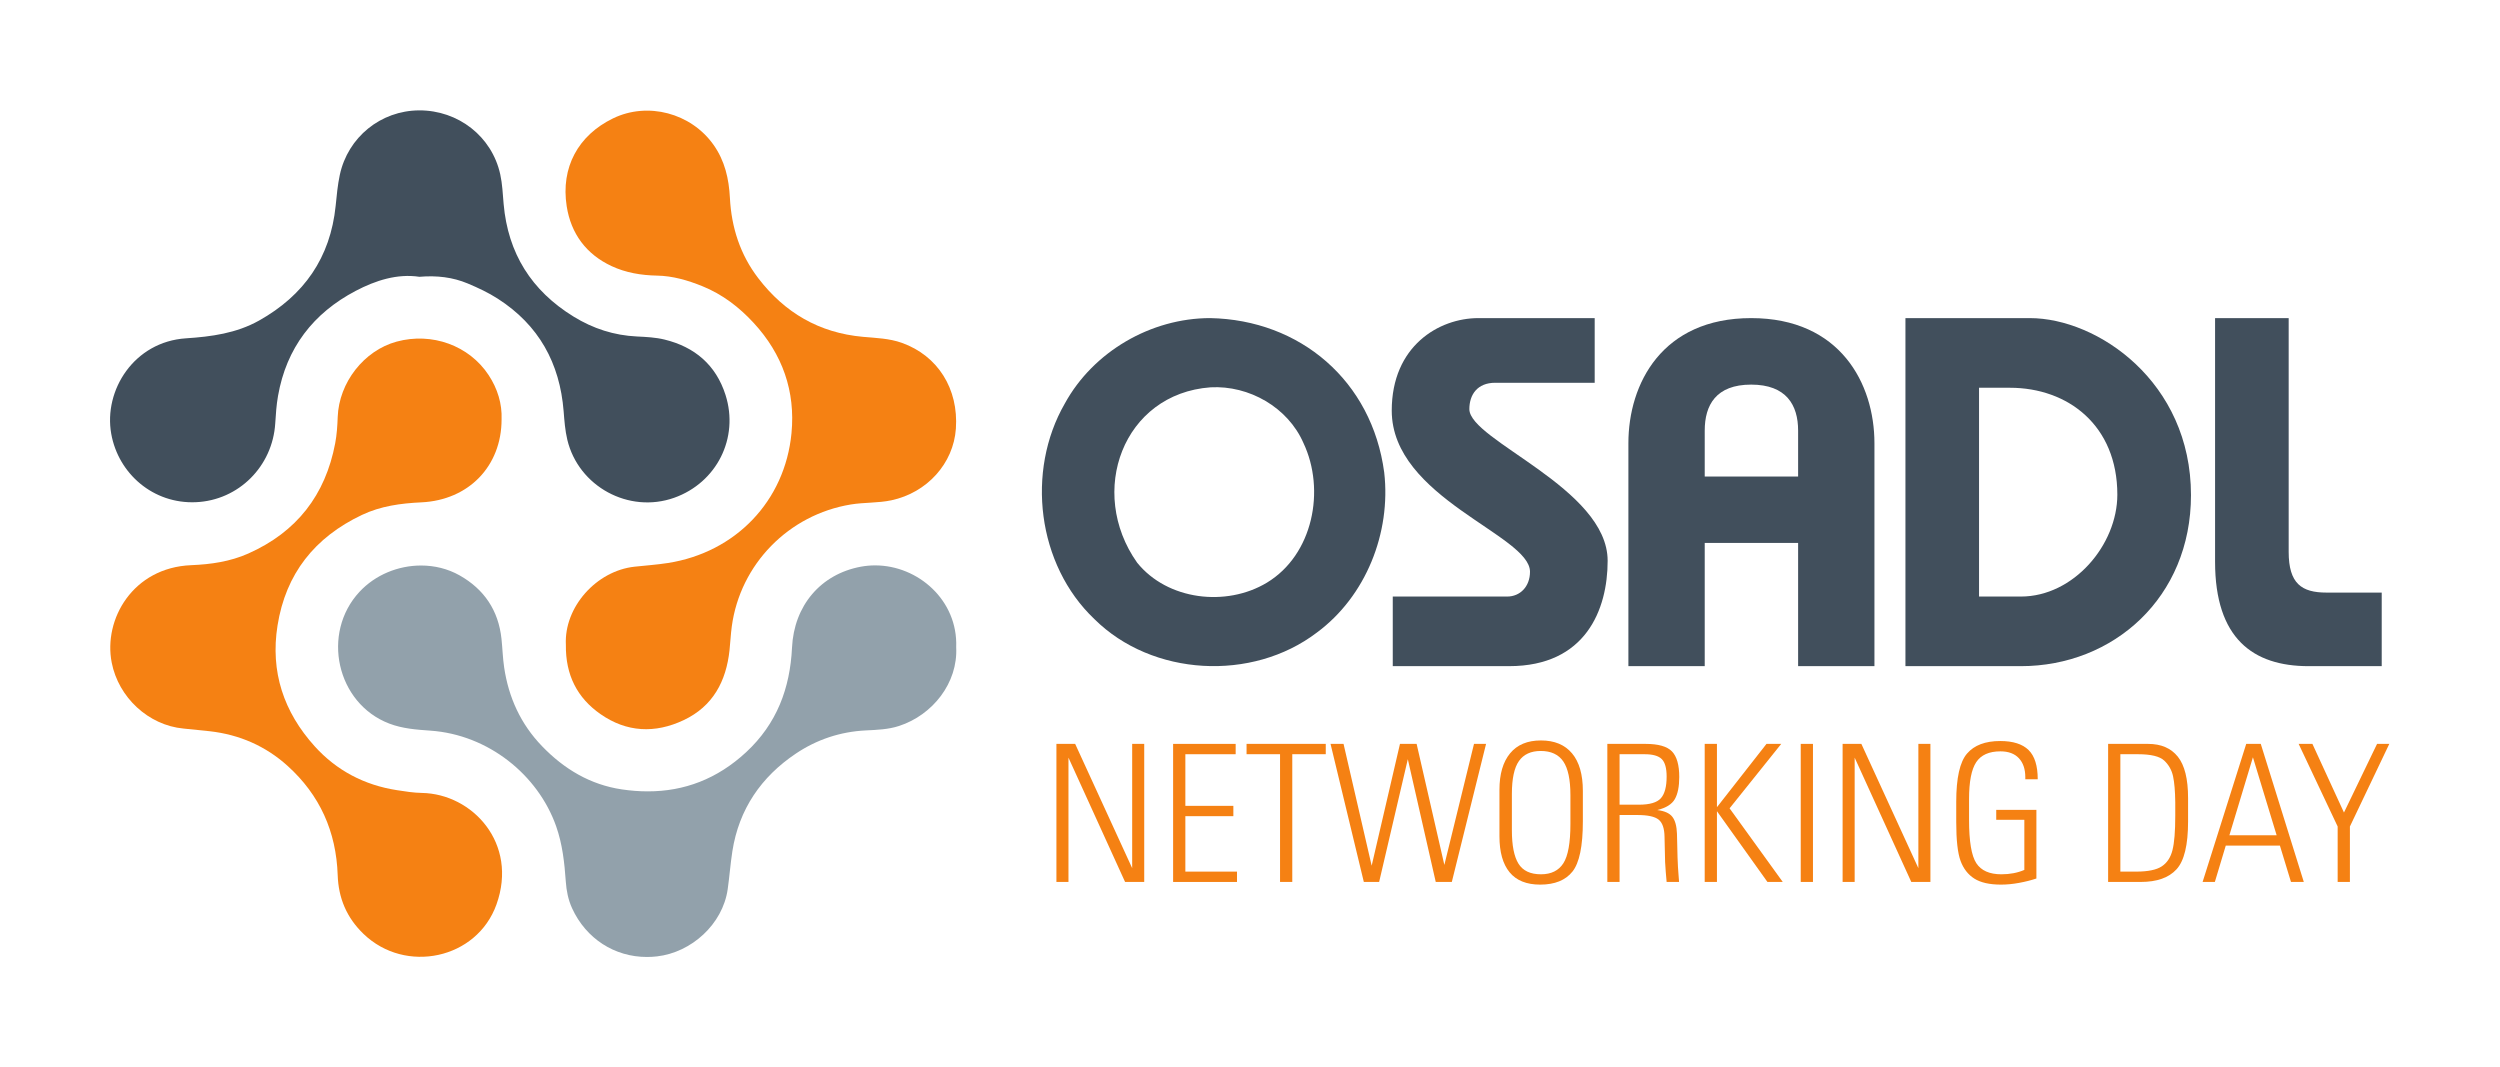
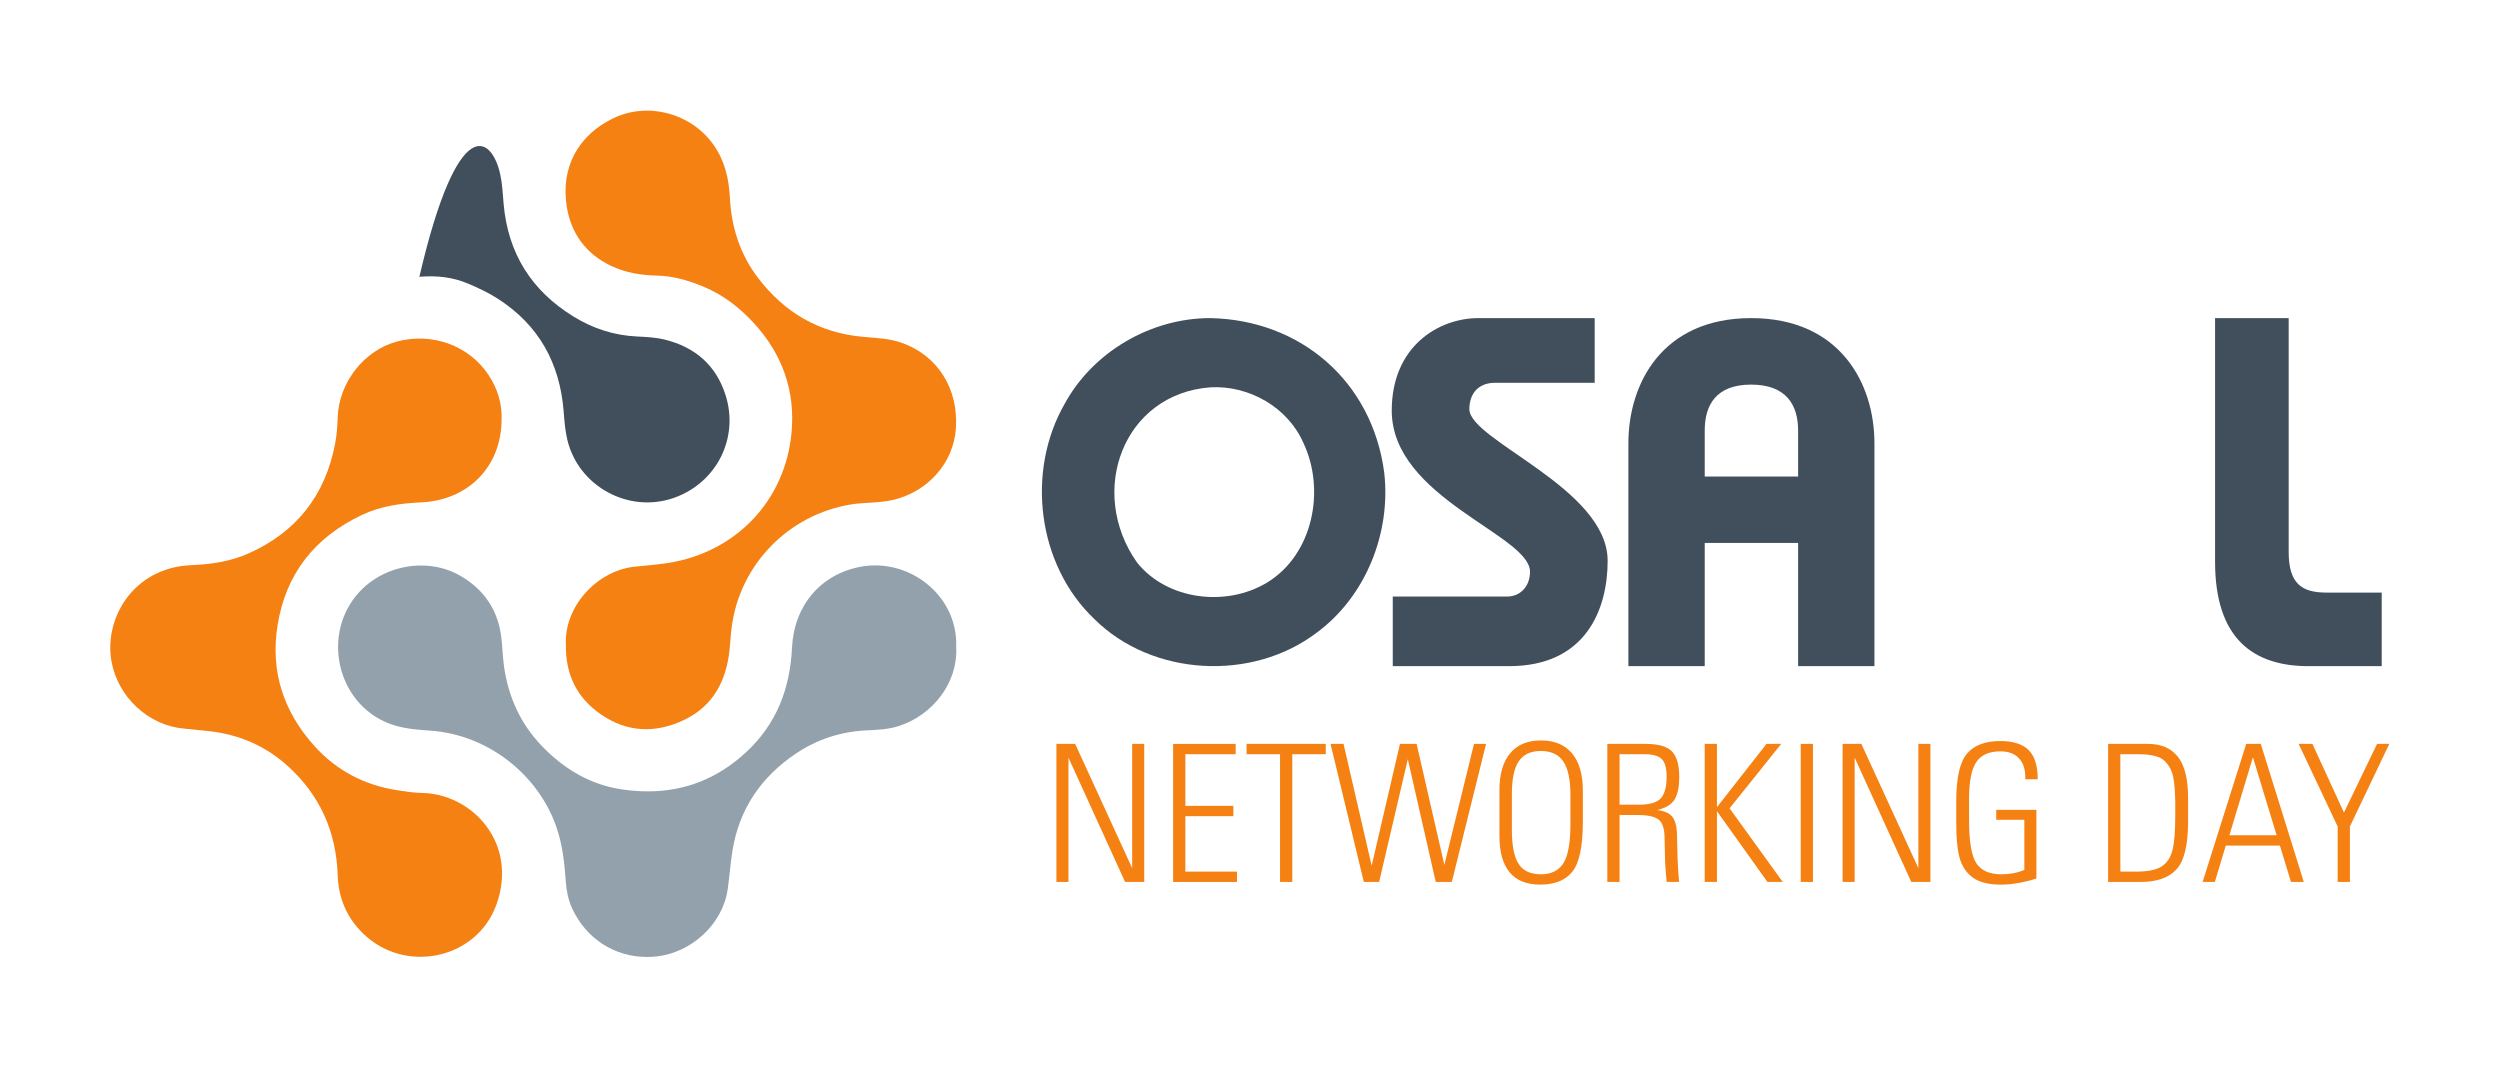
<svg xmlns="http://www.w3.org/2000/svg" viewBox="0 0 453.999 193.771" height="193.771" width="453.999" xml:space="preserve" id="svg2" version="1.1">
  <defs id="defs6">
    <clipPath id="clipPath18" clipPathUnits="userSpaceOnUse">
      <path id="path16" d="M 0,141.732 H 283.465 V 0 H 0 Z" />
    </clipPath>
  </defs>
  <g transform="matrix(2.086,0,0,-2.086,-67.138,242.555)" id="g10">
    <g id="g12">
      <g clip-path="url(#clipPath18)" id="g14">
        <g transform="translate(68.694,92.181)" id="g20">
-           <path id="path22" style="fill:#414f5c;fill-opacity:1;fill-rule:nonzero;stroke:none" d="m 0,0 c -1.923,0.29 -3.809,-0.316 -5.538,-1.223 -3.695,-1.938 -6.038,-4.97 -6.767,-9.143 -0.138,-0.789 -0.193,-1.588 -0.242,-2.39 -0.23,-3.735 -3.177,-6.704 -6.908,-6.867 -3.709,-0.162 -6.75,2.478 -7.37,5.952 -0.677,3.796 1.989,8.022 6.513,8.315 2.2,0.143 4.378,0.438 6.35,1.542 3.922,2.198 6.216,5.481 6.674,9.994 0.092,0.901 0.172,1.809 0.361,2.691 0.705,3.288 3.57,5.598 6.901,5.616 C 3.379,14.505 6.315,12.22 7.039,8.926 7.225,8.082 7.26,7.201 7.336,6.335 c 0.379,-4.294 2.419,-7.543 6.09,-9.801 1.702,-1.047 3.527,-1.637 5.524,-1.731 0.799,-0.038 1.614,-0.078 2.386,-0.266 2.631,-0.641 4.482,-2.207 5.317,-4.824 1.194,-3.745 -0.766,-7.635 -4.468,-8.95 -3.947,-1.403 -8.337,0.981 -9.306,5.054 -0.194,0.816 -0.254,1.648 -0.32,2.484 C 12.226,-7.517 10.4,-4.198 6.82,-1.903 5.993,-1.372 5.109,-0.96 4.212,-0.583 2.903,-0.035 1.522,0.128 0,0" />
+           <path id="path22" style="fill:#414f5c;fill-opacity:1;fill-rule:nonzero;stroke:none" d="m 0,0 C 3.379,14.505 6.315,12.22 7.039,8.926 7.225,8.082 7.26,7.201 7.336,6.335 c 0.379,-4.294 2.419,-7.543 6.09,-9.801 1.702,-1.047 3.527,-1.637 5.524,-1.731 0.799,-0.038 1.614,-0.078 2.386,-0.266 2.631,-0.641 4.482,-2.207 5.317,-4.824 1.194,-3.745 -0.766,-7.635 -4.468,-8.95 -3.947,-1.403 -8.337,0.981 -9.306,5.054 -0.194,0.816 -0.254,1.648 -0.32,2.484 C 12.226,-7.517 10.4,-4.198 6.82,-1.903 5.993,-1.372 5.109,-0.96 4.212,-0.583 2.903,-0.035 1.522,0.128 0,0" />
        </g>
        <g transform="translate(88.508,32.967)" id="g24">
          <path id="path26" style="fill:#92a1ab;fill-opacity:1;fill-rule:nonzero;stroke:none" d="m 0,0 c -2.819,0 -5.304,1.588 -6.519,4.241 -0.338,0.739 -0.491,1.515 -0.548,2.325 -0.115,1.633 -0.29,3.254 -0.843,4.82 -1.577,4.462 -5.891,7.963 -10.941,8.317 -1.213,0.085 -2.428,0.172 -3.591,0.618 -4.591,1.76 -5.93,7.863 -2.589,11.464 1.387,1.495 3.386,2.294 5.364,2.294 1.168,0 2.328,-0.279 3.352,-0.857 2.147,-1.213 3.386,-3.056 3.649,-5.524 0.089,-0.831 0.11,-1.67 0.233,-2.495 0.39,-2.619 1.438,-4.923 3.296,-6.85 1.925,-1.999 4.208,-3.36 6.953,-3.765 0.769,-0.114 1.522,-0.171 2.258,-0.171 3.171,-10e-4 6.035,1.074 8.553,3.405 2.682,2.486 3.831,5.578 4,9.114 0.174,3.645 2.487,6.387 5.991,7.04 0.415,0.077 0.832,0.114 1.246,0.114 3.734,0 7.213,-3.038 7.056,-7.122 0.161,-3.11 -2.048,-5.904 -4.978,-6.858 -0.939,-0.306 -1.93,-0.34 -2.894,-0.387 -2.23,-0.11 -4.272,-0.801 -6.083,-2.015 C 9.941,15.68 8.006,12.861 7.435,9.208 7.263,8.108 7.185,6.994 7.027,5.893 6.592,2.848 3.87,0.392 0.87,0.05 0.578,0.016 0.287,0 0,0" />
        </g>
        <g transform="translate(75.851,79.767)" id="g28">
          <path id="path30" style="fill:#f58113;fill-opacity:1;fill-rule:nonzero;stroke:none" d="m 0,0 c 0,-4.071 -2.868,-7.029 -6.981,-7.222 -1.796,-0.084 -3.544,-0.32 -5.18,-1.097 -4.1,-1.946 -6.627,-5.105 -7.345,-9.628 -0.64,-4.027 0.542,-7.531 3.234,-10.511 1.903,-2.109 4.325,-3.38 7.151,-3.819 0.722,-0.112 1.442,-0.229 2.18,-0.242 4.399,-0.077 8.406,-4.385 6.494,-9.715 -1.709,-4.766 -7.923,-6.071 -11.569,-2.562 -1.48,1.423 -2.185,3.131 -2.252,5.119 -0.126,3.79 -1.555,6.978 -4.361,9.512 -1.915,1.73 -4.196,2.723 -6.769,3.016 -0.763,0.086 -1.526,0.163 -2.289,0.234 -3.071,0.286 -5.667,2.724 -6.255,5.746 -0.737,3.776 1.851,8.268 6.913,8.477 1.729,0.071 3.394,0.31 4.983,1.016 4.208,1.872 6.706,5.085 7.56,9.593 0.143,0.754 0.191,1.517 0.219,2.286 0.11,3.017 2.299,5.798 5.13,6.567 C -6.066,7.604 -2.831,6.438 -1.13,3.86 -0.342,2.665 0.052,1.344 0,0" />
        </g>
        <g transform="translate(81.448,60.145)" id="g32">
          <path id="path34" style="fill:#f58113;fill-opacity:1;fill-rule:nonzero;stroke:none" d="m 0,0 c -0.165,3.273 2.647,6.437 5.981,6.799 0.97,0.105 1.945,0.171 2.906,0.321 5.879,0.922 10.186,5.38 10.755,11.303 0.35,3.646 -0.782,6.876 -3.288,9.593 -1.269,1.377 -2.72,2.491 -4.467,3.2 -1.268,0.515 -2.585,0.899 -3.945,0.923 -1.39,0.025 -2.729,0.253 -3.96,0.827 -2.205,1.026 -3.54,2.824 -3.911,5.218 -0.523,3.378 0.999,6.167 4.031,7.641 3.025,1.471 6.794,0.467 8.752,-2.298 0.988,-1.395 1.342,-2.961 1.427,-4.626 0.132,-2.57 0.896,-4.936 2.469,-6.987 2.297,-2.998 5.298,-4.761 9.111,-5.104 1.137,-0.103 2.291,-0.131 3.398,-0.527 3.115,-1.117 4.937,-3.988 4.695,-7.47 C 33.742,15.775 31.434,13.239 28.342,12.58 27.173,12.331 25.984,12.408 24.81,12.215 19.402,11.328 15.178,7.023 14.444,1.6 14.35,0.908 14.32,0.213 14.246,-0.479 13.954,-3.175 12.808,-5.353 10.257,-6.559 7.76,-7.74 5.291,-7.624 3.012,-6.034 0.995,-4.628 -0.035,-2.641 0,0" />
        </g>
        <g transform="translate(125.785,51.517)" id="g36">
          <path id="path38" style="fill:#f58113;fill-opacity:1;fill-rule:nonzero;stroke:none" d="M 0,0 4.963,-10.819 V 0 H 6.012 V -12.019 H 4.346 L -0.583,-1.198 V -12.019 H -1.632 V 0 Z" />
        </g>
        <g transform="translate(139.757,51.517)" id="g40">
          <path id="path42" style="fill:#f58113;fill-opacity:1;fill-rule:nonzero;stroke:none" d="M 0,0 V -0.899 H -4.379 V -5.394 H -0.2 v -0.898 h -4.179 v -4.827 h 4.496 v -0.9 H -5.445 V 0 Z" />
        </g>
        <g transform="translate(147.601,51.517)" id="g44">
          <path id="path46" style="fill:#f58113;fill-opacity:1;fill-rule:nonzero;stroke:none" d="m 0,0 v -0.899 h -2.915 v -11.12 H -3.98 v 11.12 H -6.895 V 0 Z" />
        </g>
        <g transform="translate(149.149,51.517)" id="g48">
          <path id="path50" style="fill:#f58113;fill-opacity:1;fill-rule:nonzero;stroke:none" d="M 0,0 2.448,-10.604 4.913,0 H 6.362 L 8.776,-10.537 11.357,0 h 1.05 L 9.426,-12.019 H 8.027 L 5.596,-1.331 3.098,-12.019 H 1.766 L -1.132,0 Z" />
        </g>
        <g transform="translate(163.804,43.993)" id="g52">
          <path id="path54" style="fill:#f58113;fill-opacity:1;fill-rule:nonzero;stroke:none" d="m 0,0 c 0,-1.32 0.191,-2.288 0.574,-2.904 0.384,-0.617 1.035,-0.924 1.957,-0.924 0.889,0 1.538,0.319 1.949,0.957 0.411,0.639 0.616,1.778 0.616,3.421 V 3.063 C 5.096,4.417 4.888,5.396 4.472,6.002 4.055,6.606 3.402,6.908 2.515,6.908 1.659,6.908 1.026,6.617 0.616,6.034 0.205,5.452 0,4.495 0,3.163 Z M 6.179,3.43 V 0.783 C 6.179,-1.381 5.876,-2.841 5.271,-3.595 4.665,-4.35 3.73,-4.727 2.465,-4.727 c -1.189,0 -2.076,0.358 -2.664,1.074 -0.589,0.715 -0.883,1.761 -0.883,3.137 v 4.045 c 0,1.366 0.308,2.422 0.925,3.171 C 0.458,7.449 1.354,7.824 2.531,7.824 3.708,7.824 4.61,7.449 5.237,6.7 5.865,5.951 6.179,4.861 6.179,3.43" />
        </g>
        <g transform="translate(173.179,46.224)" id="g56">
          <path id="path58" style="fill:#f58113;fill-opacity:1;fill-rule:nonzero;stroke:none" d="M 0,0 H 1.683 C 2.626,0 3.264,0.188 3.598,0.565 3.931,0.943 4.097,1.57 4.097,2.446 4.097,3.179 3.956,3.687 3.673,3.97 3.389,4.253 2.893,4.394 2.183,4.394 H 0 Z m 2.266,5.293 c 1.11,0 1.876,-0.22 2.297,-0.657 C 4.985,4.197 5.196,3.456 5.196,2.413 5.196,1.581 5.068,0.94 4.813,0.49 4.559,0.041 4.047,-0.278 3.281,-0.467 3.914,-0.544 4.353,-0.741 4.597,-1.058 4.841,-1.374 4.974,-1.864 4.997,-2.53 l 0.05,-2.065 c 0.021,-0.61 0.05,-1.101 0.083,-1.472 0.032,-0.372 0.05,-0.592 0.05,-0.659 H 4.097 c -0.011,0.101 -0.035,0.389 -0.076,0.867 -0.038,0.476 -0.057,0.765 -0.057,0.865 l -0.05,2.197 c -0.011,0.733 -0.183,1.233 -0.516,1.498 -0.333,0.267 -0.95,0.4 -1.848,0.4 H 0 V -6.726 H -1.065 V 5.293 Z" />
        </g>
        <g transform="translate(181.656,51.517)" id="g60">
          <path id="path62" style="fill:#f58113;fill-opacity:1;fill-rule:nonzero;stroke:none" d="M 0,0 V -5.51 L 4.313,0 H 5.596 L 1.1,-5.609 5.729,-12.019 H 4.396 L 0,-5.859 v -6.16 H -1.066 V 0 Z" />
        </g>
        <path id="path64" style="fill:#f58113;fill-opacity:1;fill-rule:nonzero;stroke:none" d="m 190.015,39.499 h -1.065 v 12.019 h 1.065 z" />
        <g transform="translate(194.229,51.517)" id="g66">
          <path id="path68" style="fill:#f58113;fill-opacity:1;fill-rule:nonzero;stroke:none" d="M 0,0 4.962,-10.819 V 0 H 6.011 V -12.019 H 4.346 l -4.93,10.821 V -12.019 H -1.633 V 0 Z" />
        </g>
        <g transform="translate(209.582,48.438)" id="g70">
          <path id="path72" style="fill:#f58113;fill-opacity:1;fill-rule:nonzero;stroke:none" d="m 0,0 h -1.081 v 0.183 c 0,0.699 -0.187,1.249 -0.558,1.648 C -2.012,2.23 -2.547,2.43 -3.247,2.43 -4.234,2.43 -4.937,2.116 -5.353,1.489 -5.77,0.862 -5.978,-0.206 -5.978,-1.715 v -1.831 c 0,-1.864 0.21,-3.118 0.633,-3.762 0.422,-0.644 1.15,-0.965 2.181,-0.965 0.745,0 1.41,0.127 1.999,0.382 v 4.362 h -2.447 v 0.866 h 3.497 V -8.64 c -0.467,-0.155 -0.973,-0.283 -1.516,-0.382 -0.545,-0.1 -1.065,-0.15 -1.565,-0.15 -0.999,0 -1.774,0.175 -2.324,0.525 -0.548,0.348 -0.949,0.865 -1.199,1.547 -0.25,0.683 -0.375,1.806 -0.375,3.371 v 1.764 c 0,2.075 0.314,3.477 0.942,4.203 0.627,0.728 1.59,1.091 2.888,1.091 1.111,0 1.933,-0.261 2.466,-0.782 C -0.266,2.024 0,1.176 0,0" />
        </g>
        <g transform="translate(218.141,40.398)" id="g74">
          <path id="path76" style="fill:#f58113;fill-opacity:1;fill-rule:nonzero;stroke:none" d="M 0,0 C 1.033,0 1.779,0.152 2.239,0.457 2.701,0.763 3.012,1.234 3.172,1.872 3.334,2.511 3.414,3.501 3.414,4.844 V 6.059 C 3.402,7.014 3.339,7.76 3.223,8.298 3.106,8.836 2.851,9.291 2.456,9.663 2.062,10.034 1.299,10.22 0.166,10.22 H -1.365 V 0 Z m 1.049,11.119 c 1.133,0 1.996,-0.372 2.59,-1.115 C 4.232,9.26 4.53,8.063 4.53,6.408 V 4.36 C 4.53,2.319 4.194,0.932 3.522,0.199 2.851,-0.533 1.815,-0.899 0.416,-0.899 h -2.847 v 12.018 z" />
        </g>
        <g transform="translate(228.316,50.352)" id="g78">
          <path id="path80" style="fill:#f58113;fill-opacity:1;fill-rule:nonzero;stroke:none" d="M 0,0 -2.049,-6.791 H 2.065 Z M 0.683,1.165 4.43,-10.854 H 3.314 L 2.349,-7.69 h -4.713 l -0.95,-3.164 H -4.38 l 3.797,12.019 z" />
        </g>
        <g transform="translate(233.495,51.517)" id="g82">
          <path id="path84" style="fill:#f58113;fill-opacity:1;fill-rule:nonzero;stroke:none" d="M 0,0 2.747,-5.976 5.628,0 h 1.066 l -3.43,-7.191 v -4.828 H 2.198 v 4.828 L -1.199,0 Z" />
        </g>
        <g transform="translate(137.524,88.585)" id="g86">
          <path id="path88" style="fill:#414f5c;fill-opacity:1;fill-rule:nonzero;stroke:none" d="m 0,0 c -5.142,-0.008 -10.161,-2.915 -12.637,-7.433 -3.401,-5.902 -2.408,-14.039 2.567,-18.766 5.039,-5.002 13.74,-5.462 19.364,-1.183 4.282,3.156 6.474,8.704 5.872,13.943 C 14.105,-5.457 7.845,-0.146 0,0 m 0.051,-6.026 c 3.35,0.181 6.725,-1.741 8.081,-4.843 1.939,-4.098 0.841,-9.735 -3.181,-12.165 -3.53,-2.126 -8.654,-1.534 -11.296,1.744 -4.353,6.158 -1.229,14.709 6.396,15.264" />
        </g>
        <g transform="translate(171.013,82.955)" id="g90">
          <path id="path92" style="fill:#414f5c;fill-opacity:1;fill-rule:nonzero;stroke:none" d="m 0,0 h -8.663 c -1.557,0 -2.248,-1.04 -2.248,-2.295 0,-2.726 12.039,-6.878 12.039,-13.202 0,-4.241 -1.907,-9.173 -8.575,-9.173 h -10.132 v 6.059 h 9.956 c 1.128,0 1.991,0.863 1.991,2.163 0,3.202 -12.036,6.408 -12.036,14.025 0,5.625 4.114,8.052 7.536,8.052 H 0" />
        </g>
        <g transform="translate(173.947,58.284)" id="g94">
          <path id="path96" style="fill:#414f5c;fill-opacity:1;fill-rule:nonzero;stroke:none" d="M 0,0 V 19.404 C 0,24.596 2.938,30.3 10.688,30.3 18.439,30.3 21.42,24.596 21.42,19.404 V 0 h -6.645 v 10.725 h -8.32 v 5.784 h 8.32 v 4.002 c 0,2.214 -1.022,4 -4.087,4 -3.065,0 -4.043,-1.786 -4.043,-4 L 6.645,0" />
        </g>
        <g transform="translate(198.066,58.284)" id="g98">
-           <path id="path100" style="fill:#414f5c;fill-opacity:1;fill-rule:nonzero;stroke:none" d="m 0,0 v 30.3 h 10.827 c 5.886,0 14.031,-5.541 14.031,-15.412 C 24.858,5.972 18.102,0 10.049,0 H 6.225 l 0.053,6.06 h 3.771 c 4.588,0 8.398,4.499 8.398,8.872 0,6.015 -4.288,9.305 -9.353,9.305 H 6.407 V 0" />
-         </g>
+           </g>
        <g transform="translate(231.429,88.584)" id="g102">
          <path id="path104" style="fill:#414f5c;fill-opacity:1;fill-rule:nonzero;stroke:none" d="m 0,0 v -20.344 c 0,-2.773 1.127,-3.551 3.295,-3.551 H 8.1 V -30.3 H 1.733 c -4.849,0 -8.141,2.424 -8.141,9.089 V 0" />
        </g>
      </g>
    </g>
  </g>
</svg>